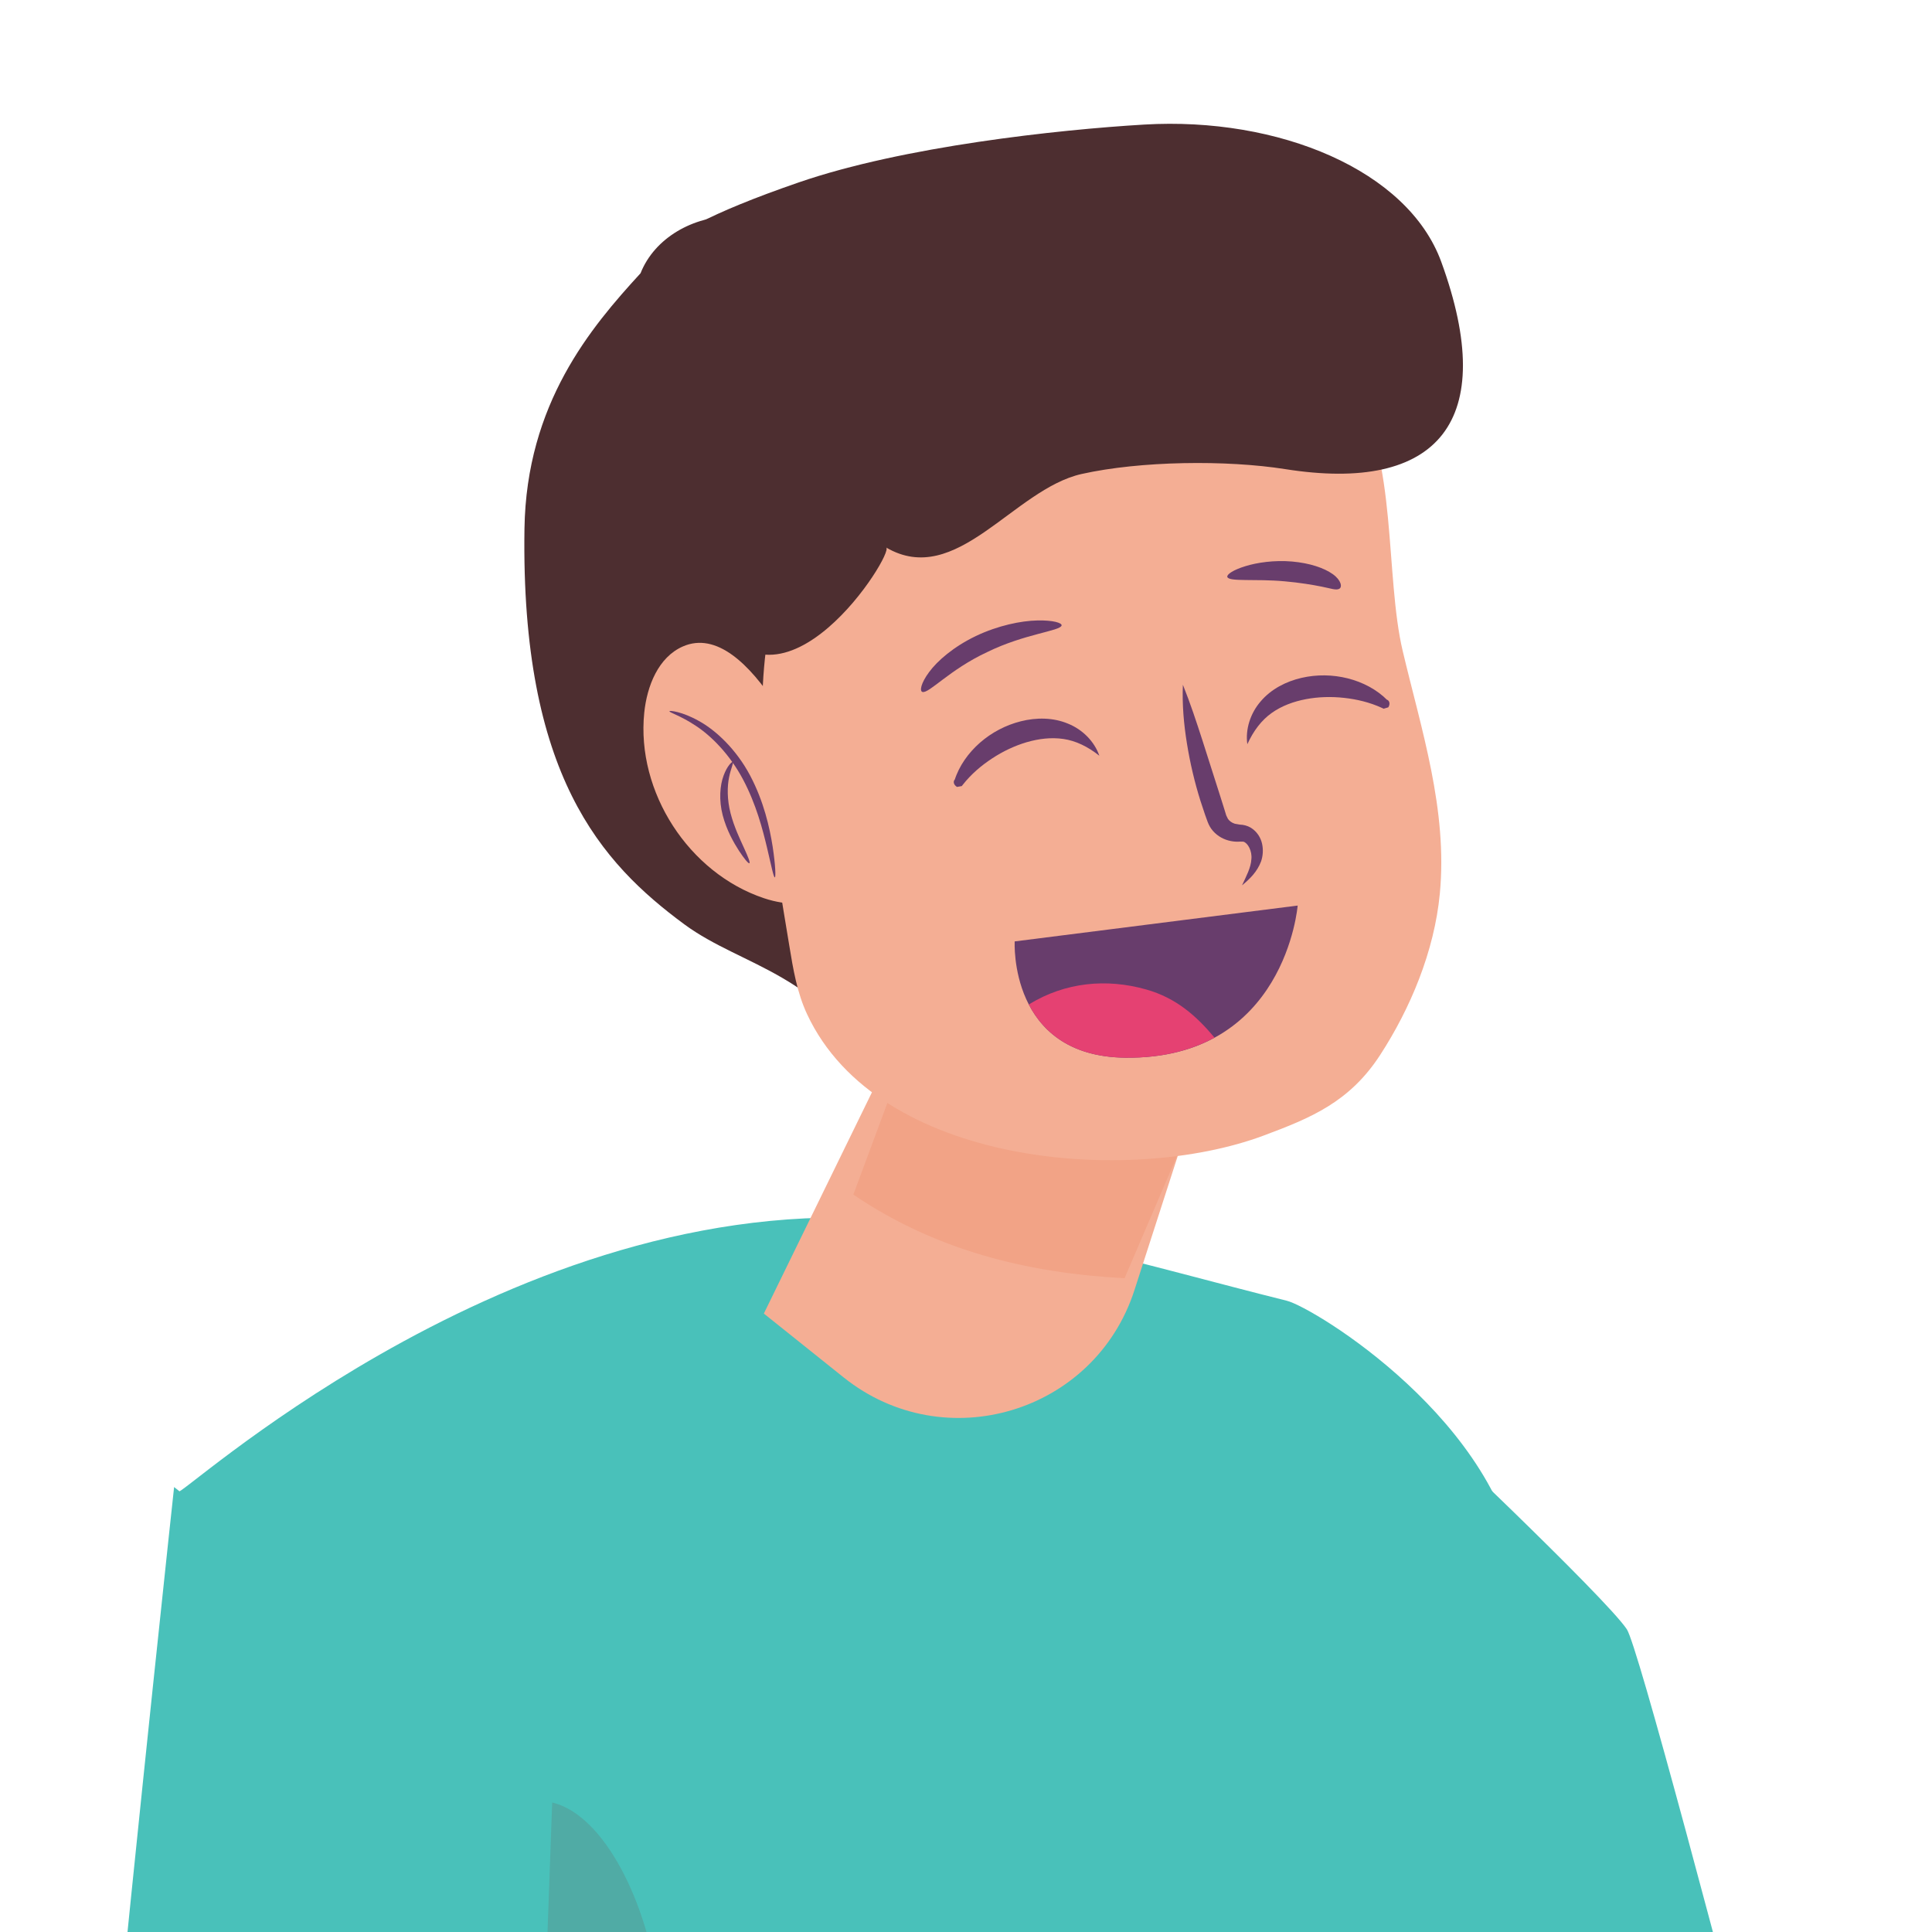
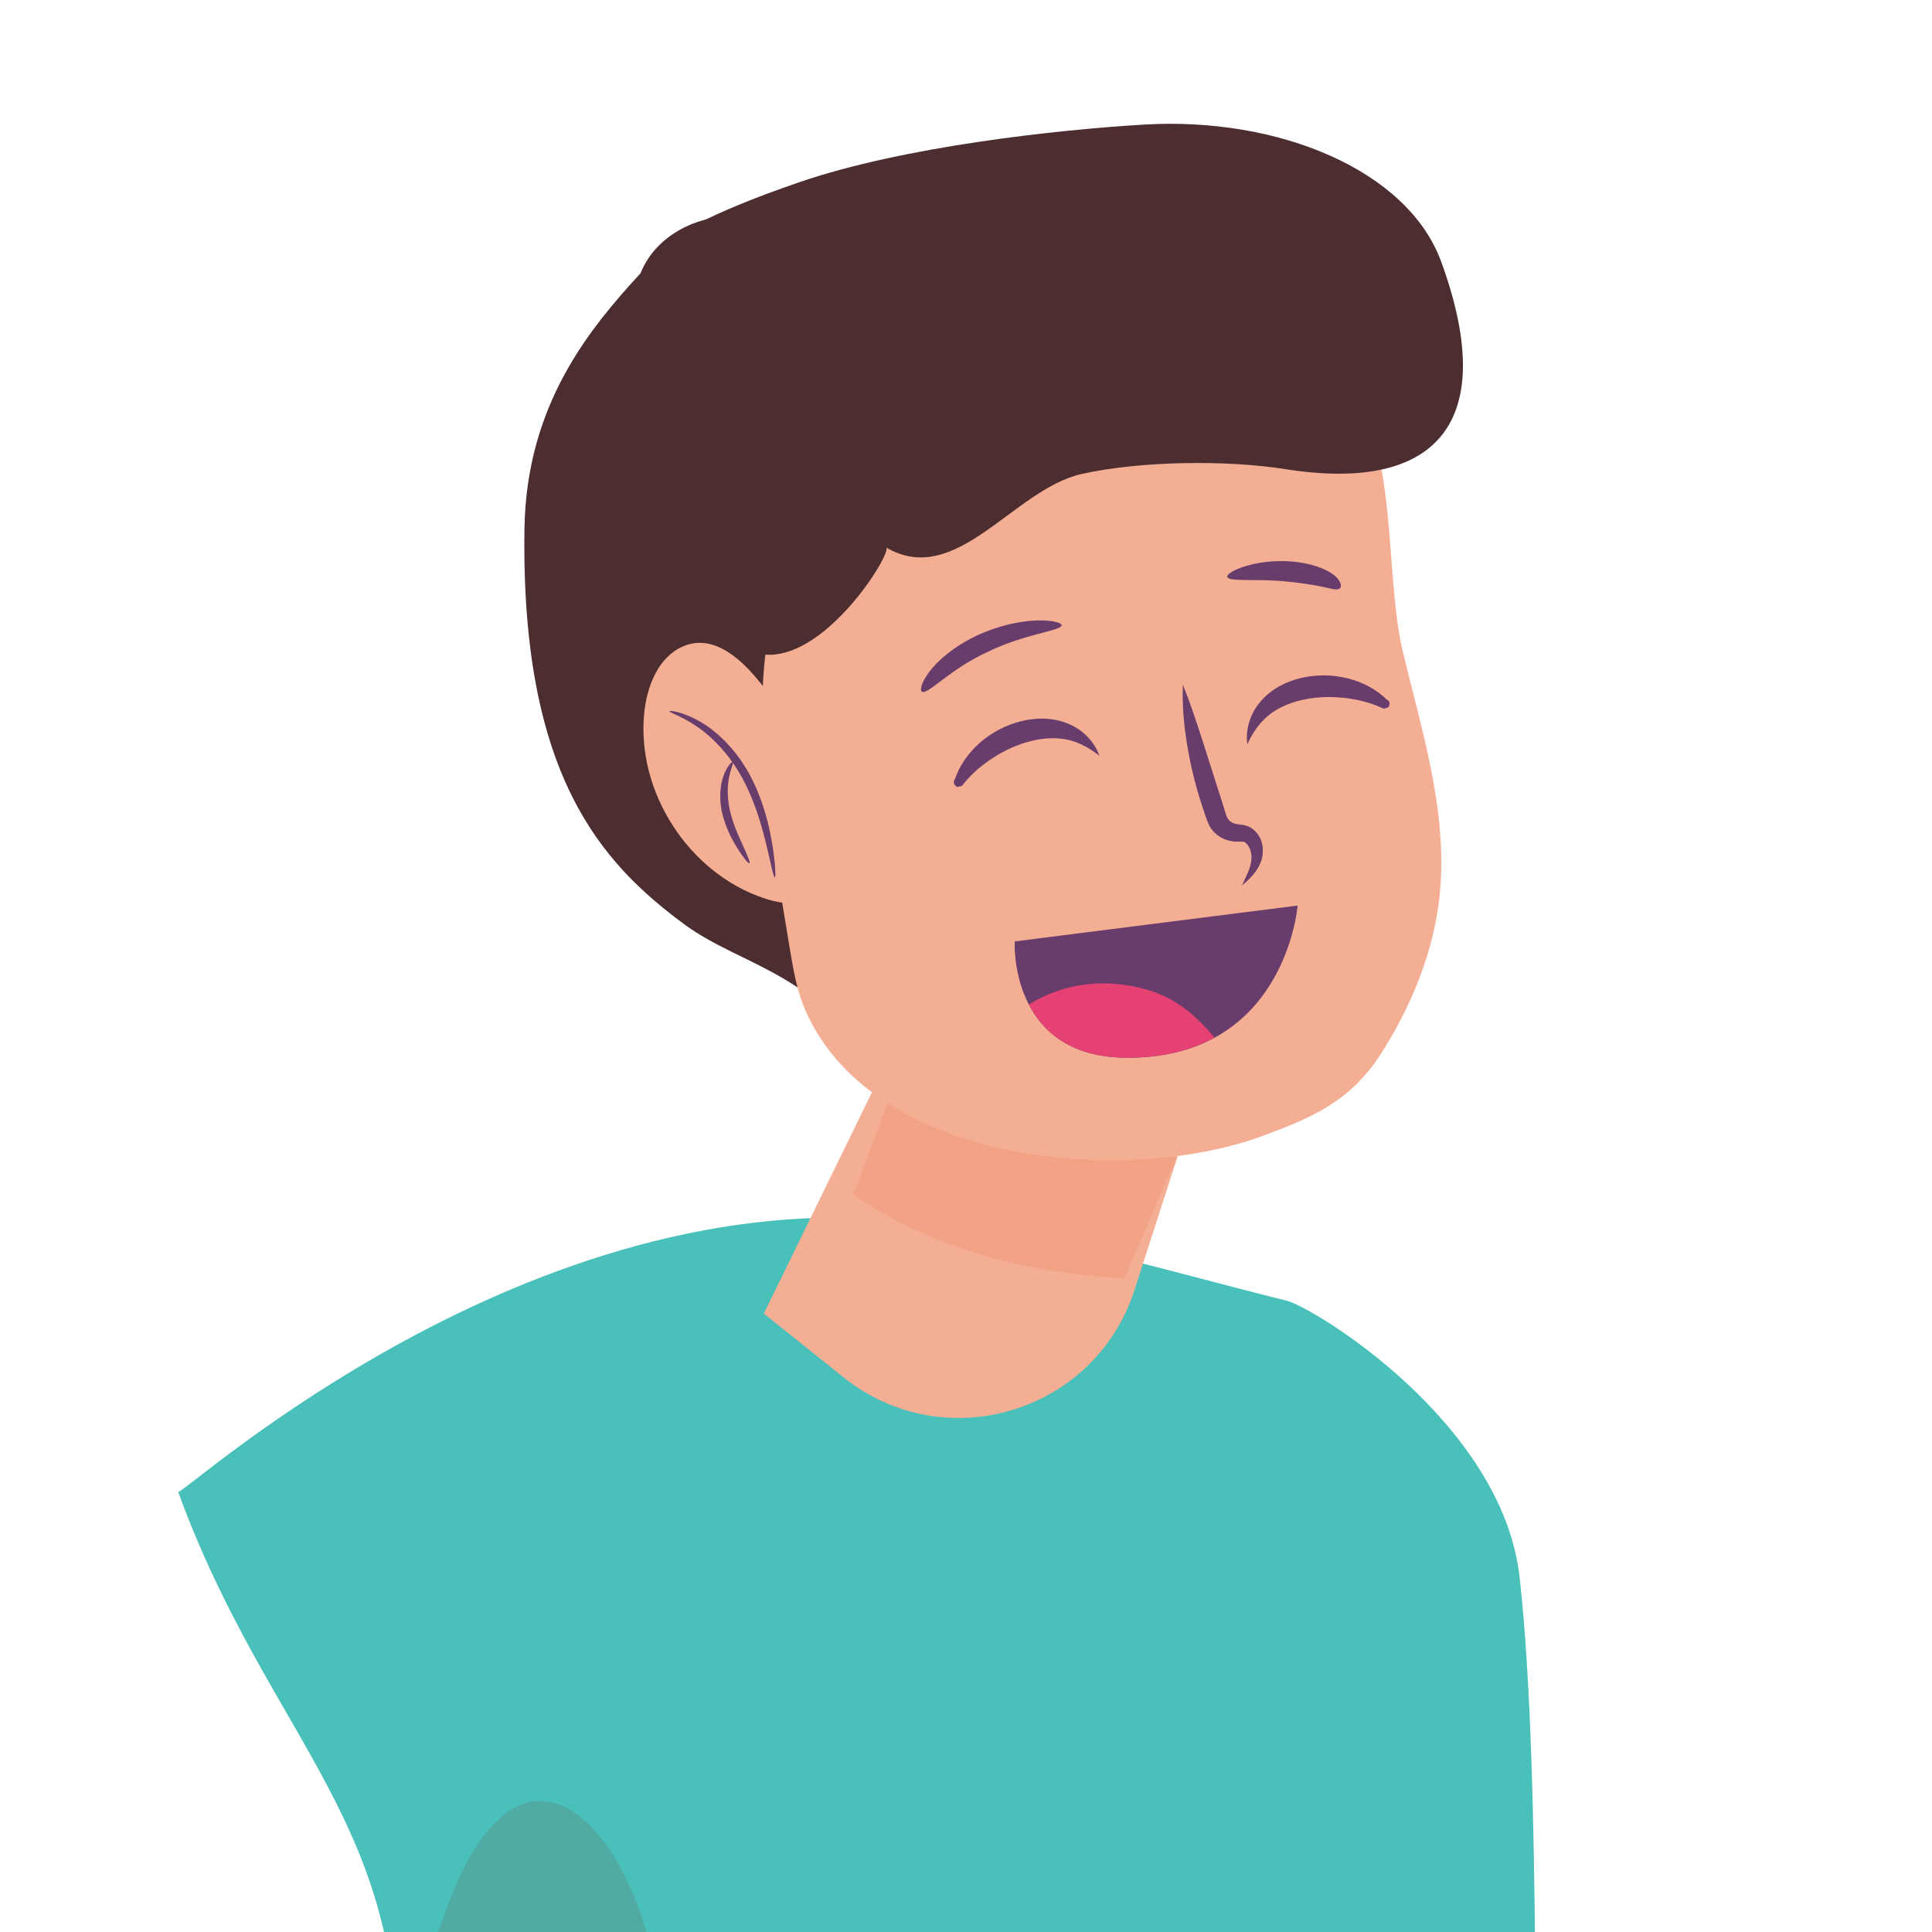
<svg xmlns="http://www.w3.org/2000/svg" width="100%" height="100%" viewBox="0 0 300 300" version="1.1" xml:space="preserve" style="fill-rule:evenodd;clip-rule:evenodd;stroke-linejoin:round;stroke-miterlimit:2;">
  <g id="Youri" transform="matrix(-3.591,0,0,3.591,2336.44,-429.707)">
    <path d="M642.935,184.17C638.977,195.022 632.816,198.579 633.549,210.107C634.403,223.578 629.579,237.605 630.435,251.076C630.693,255.165 632.185,259.602 631.692,263.695C631.139,268.313 624.939,268.683 620.968,269.615C608.501,272.546 595.152,271.739 583.174,267.18C582.153,266.791 583.335,250.704 583.366,249.117C583.523,241.142 583.722,233.167 583.984,225.195C584.422,211.869 583.937,196.802 584.927,187.87C585.669,181.175 593.816,176.203 594.998,175.907C601.434,174.301 606.145,172.735 612.777,172.358C620.991,171.891 628.672,175.067 634.227,178.243C639.523,181.271 642.887,184.3 642.935,184.17Z" style="fill:rgb(73,193,186);fill-rule:nonzero;" />
-     <path d="M589.553,180.853C589.553,180.853 581.219,188.724 580.292,190.113C579.366,191.502 566.4,242.437 566.4,242.437L589.553,256.328L589.553,180.853Z" style="fill:rgb(73,193,186);fill-rule:nonzero;" />
    <path d="M599.603,169.319C597.77,168.733 596.085,167.714 594.643,166.374C591.824,163.758 592.231,159.98 592.279,156.337C592.337,151.84 592.395,147.343 592.454,142.846C592.477,141.094 592.521,139.239 593.161,137.777C594.274,135.237 596.648,134.92 598.689,134.861C605.458,134.662 612.226,134.464 618.995,134.266L616.55,129.855C617.238,129.28 618.112,129.014 618.997,129.014C620.642,129.014 622.327,129.93 622.94,131.478C625.088,133.818 627.877,137.114 627.959,142.524C628.121,153.182 624.633,156.985 621.044,159.633C618.502,161.507 615.008,161.735 612.686,166.351C612.684,166.355 612.677,166.358 612.674,166.361L610.071,161.035L609.922,161.045L609.919,161.037L609.169,161.094L597.202,161.879L597.243,162.006L596.494,162.063L599.603,169.319Z" style="fill:rgb(77,46,48);" />
    <path d="M610.071,161.035L617.608,176.462L614.155,179.225C609.797,182.711 603.297,180.759 601.582,175.447L597.202,161.879L610.071,161.035Z" style="fill:rgb(244,174,148);fill-rule:nonzero;" />
-     <path d="M599.605,169.323L599.603,169.319L599.604,169.319L599.605,169.323Z" style="fill:rgb(245,210,211);fill-rule:nonzero;" />
    <path d="M599.604,169.319L599.603,169.319L596.494,162.063L597.243,162.006L599.604,169.319ZM609.169,161.094L609.919,161.037L609.922,161.045L609.169,161.094Z" style="fill:url(#_Linear1);" />
    <path d="M602.01,174.935L599.605,169.323L599.604,169.319L597.243,162.006L609.169,161.094L609.922,161.045L613.738,171.318C610.147,173.757 606.154,174.713 602.01,174.935Z" style="fill:rgb(242,163,134);fill-rule:nonzero;" />
    <path d="M588.377,158.298C588.615,160.814 589.663,163.285 590.956,165.277C592.281,167.319 593.954,168.004 596.001,168.767C601.813,170.934 612.669,170.082 615.736,163.522C616.171,162.594 616.341,161.568 616.507,160.557C617.796,152.687 619.634,143.677 611.994,138.565C609.859,137.137 607.515,136.269 605.184,135.435C601.203,134.011 595.279,132.216 592.079,136.735C590.224,139.355 590.748,144.583 589.983,147.81C589.178,151.212 588.034,154.676 588.377,158.298Z" style="fill:rgb(244,174,148);fill-rule:nonzero;" />
    <path d="M610.751,149.583C610.878,149.547 610.822,149.209 610.46,148.722C610.104,148.237 609.402,147.626 608.44,147.165C607.477,146.706 606.482,146.507 605.792,146.492C605.096,146.474 604.709,146.6 604.733,146.708C604.786,146.95 606.336,147.067 607.947,147.858C609.58,148.617 610.47,149.664 610.751,149.583Z" style="fill:rgb(104,61,108);fill-rule:nonzero;" />
    <path d="M597.568,144.605C597.59,144.497 597.306,144.304 596.791,144.146C596.28,143.987 595.537,143.877 594.769,143.943C593.998,144.011 593.382,144.222 593.009,144.487C592.631,144.757 592.594,145.052 592.724,145.121C592.859,145.2 593.099,145.105 593.486,145.029C593.873,144.951 594.453,144.854 595.09,144.799C596.367,144.682 597.515,144.831 597.568,144.605Z" style="fill:rgb(104,61,108);fill-rule:nonzero;" />
    <path d="M599.488,149.272C599.167,150.068 598.907,150.864 598.649,151.658L597.891,154.034L597.704,154.628L597.614,154.92L597.541,155.07C597.479,155.163 597.373,155.24 597.241,155.282L597.027,155.319C596.869,155.324 596.706,155.363 596.558,155.449C596.276,155.622 596.12,155.889 596.063,156.151C596.007,156.414 596.027,156.671 596.106,156.907C596.279,157.368 596.603,157.676 596.931,157.946C596.751,157.559 596.545,157.178 596.526,156.812C596.489,156.462 596.678,156.112 596.872,156.057L597.01,156.054C597.139,156.065 597.284,156.057 597.421,156.029C597.697,155.974 597.975,155.833 598.181,155.6C598.284,155.486 598.362,155.348 598.416,155.205L598.526,154.901L598.727,154.296C598.982,153.486 599.176,152.657 599.312,151.818C599.448,150.979 599.524,150.13 599.488,149.272Z" style="fill:rgb(104,61,108);fill-rule:nonzero;" />
    <path d="M594.525,158.82L606.761,160.37C606.761,160.37 607.03,165.336 601.988,165.398C595.055,165.485 594.525,158.82 594.525,158.82Z" style="fill:rgb(104,61,108);fill-rule:nonzero;" />
    <path d="M601.072,162.449C602.805,161.958 604.577,162.142 606.115,163.075L606.152,163.095C605.548,164.262 604.352,165.369 601.988,165.398C600.376,165.418 599.114,165.071 598.12,164.53C598.905,163.592 599.776,162.816 601.072,162.449Z" style="fill:rgb(229,65,114);fill-rule:nonzero;" />
    <path d="M603.101,152.341C603.601,151.944 604.119,151.694 604.653,151.616C605.187,151.538 605.725,151.606 606.246,151.757C606.768,151.912 607.272,152.151 607.738,152.458C608.204,152.764 608.639,153.132 609.001,153.592L609.049,153.653L609.255,153.69C609.506,153.536 609.398,153.256 609.109,153.31L609.363,153.408C609.166,152.777 608.761,152.215 608.261,151.776C607.758,151.337 607.149,151.015 606.49,150.85C605.835,150.686 605.105,150.682 604.46,150.952C603.813,151.211 603.306,151.74 603.101,152.341Z" style="fill:rgb(104,61,108);fill-rule:nonzero;" />
    <path d="M596.701,151.843C596.436,151.262 596.089,150.804 595.647,150.491C595.208,150.179 594.697,149.996 594.164,149.894C593.63,149.794 593.071,149.778 592.518,149.839C591.962,149.9 591.408,150.031 590.877,150.275L590.807,150.308L590.606,150.248C590.452,149.996 590.675,149.796 590.908,149.976L590.638,149.947C591.101,149.475 591.716,149.158 592.361,148.995C593.009,148.833 593.696,148.821 594.359,148.974C595.018,149.126 595.669,149.454 596.121,149.987C596.579,150.512 596.792,151.214 596.701,151.843Z" style="fill:rgb(104,61,108);fill-rule:nonzero;" />
    <path d="M621.106,147.614C622.172,148.079 622.663,149.329 622.78,150.485C623.126,153.906 620.857,157.415 617.597,158.504C616.617,158.832 615.382,158.892 614.707,158.11C614.018,157.312 614.279,156.09 614.65,155.104C615.369,153.195 618.202,146.35 621.106,147.614Z" style="fill:rgb(244,174,148);fill-rule:nonzero;" />
    <path d="M621.689,150.415C621.686,150.379 621.153,150.424 620.417,150.838C619.683,151.24 618.803,152.062 618.202,153.195C617.603,154.327 617.355,155.463 617.227,156.271C617.103,157.086 617.088,157.594 617.133,157.601C617.185,157.608 617.285,157.11 617.47,156.319C617.658,155.532 617.938,154.44 618.511,153.361C619.084,152.283 619.882,151.484 620.547,151.049C621.212,150.603 621.707,150.473 621.689,150.415Z" style="fill:rgb(104,61,108);fill-rule:nonzero;" />
    <path d="M618.233,156.989C618.274,157.012 618.446,156.811 618.682,156.453C618.912,156.095 619.215,155.57 619.387,154.916C619.558,154.259 619.506,153.619 619.349,153.201C619.195,152.778 618.983,152.585 618.95,152.611C618.904,152.64 619.031,152.872 619.11,153.268C619.193,153.662 619.202,154.229 619.047,154.829C618.891,155.429 618.638,155.95 618.464,156.333C618.288,156.716 618.19,156.964 618.233,156.989Z" style="fill:rgb(104,61,108);fill-rule:nonzero;" />
    <path d="M623.008,132.944C623.652,135.45 622.989,137.976 622.057,140.314C621.36,142.058 620.799,144.591 619.884,146.18C616.865,151.417 611.943,143.558 612.319,143.338C609.279,145.115 606.817,140.817 603.863,140.157C601.322,139.59 597.605,139.546 595.06,139.948C588.461,140.991 585.796,137.899 588.315,130.987C589.759,127.023 595.348,124.704 601.164,125.049C604.89,125.27 611.581,125.992 616.102,127.551C623.925,130.249 622.604,131.373 623.008,132.944Z" style="fill:rgb(77,46,48);" />
    <path d="M601.154,257.491C598.29,257.491 596.617,253.91 598.828,251.736C601.326,249.281 610.541,242.047 621.26,236.598C624.669,234.865 621.427,209.289 622.303,204.77C623.078,200.767 625.112,197.543 627.28,197.543C628.613,197.543 629.997,198.764 631.169,201.775C632.406,204.952 633.207,208.463 633.633,212.022C633.728,215.762 633.429,219.543 632.977,223.337C632.685,225.795 632.328,228.259 631.972,230.723C631.859,231.508 631.746,232.294 631.635,233.079C629.805,238.26 626.9,243.027 622.907,246.784C618.233,251.181 609.629,255.856 601.871,257.418C601.625,257.468 601.386,257.491 601.154,257.491Z" style="fill:rgb(80,171,165);fill-rule:nonzero;" />
-     <path d="M626.741,197.05L628.111,235.212L592.07,257.655C592.07,257.655 596.336,265.438 599.578,265.409C602.82,265.381 647.615,246.287 648.347,242.657C649.077,239.026 643.109,183.964 643.109,183.964L626.741,197.05Z" style="fill:rgb(73,193,186);fill-rule:nonzero;" />
  </g>
  <defs>
    <linearGradient id="_Linear1" x1="0" y1="0" x2="1" y2="0" gradientUnits="userSpaceOnUse" gradientTransform="matrix(37.797,0,0,37.797,592.232,149.449)">
      <stop offset="0" style="stop-color:rgb(250,173,113);stop-opacity:1" />
      <stop offset="1" style="stop-color:rgb(250,171,97);stop-opacity:1" />
    </linearGradient>
  </defs>
</svg>